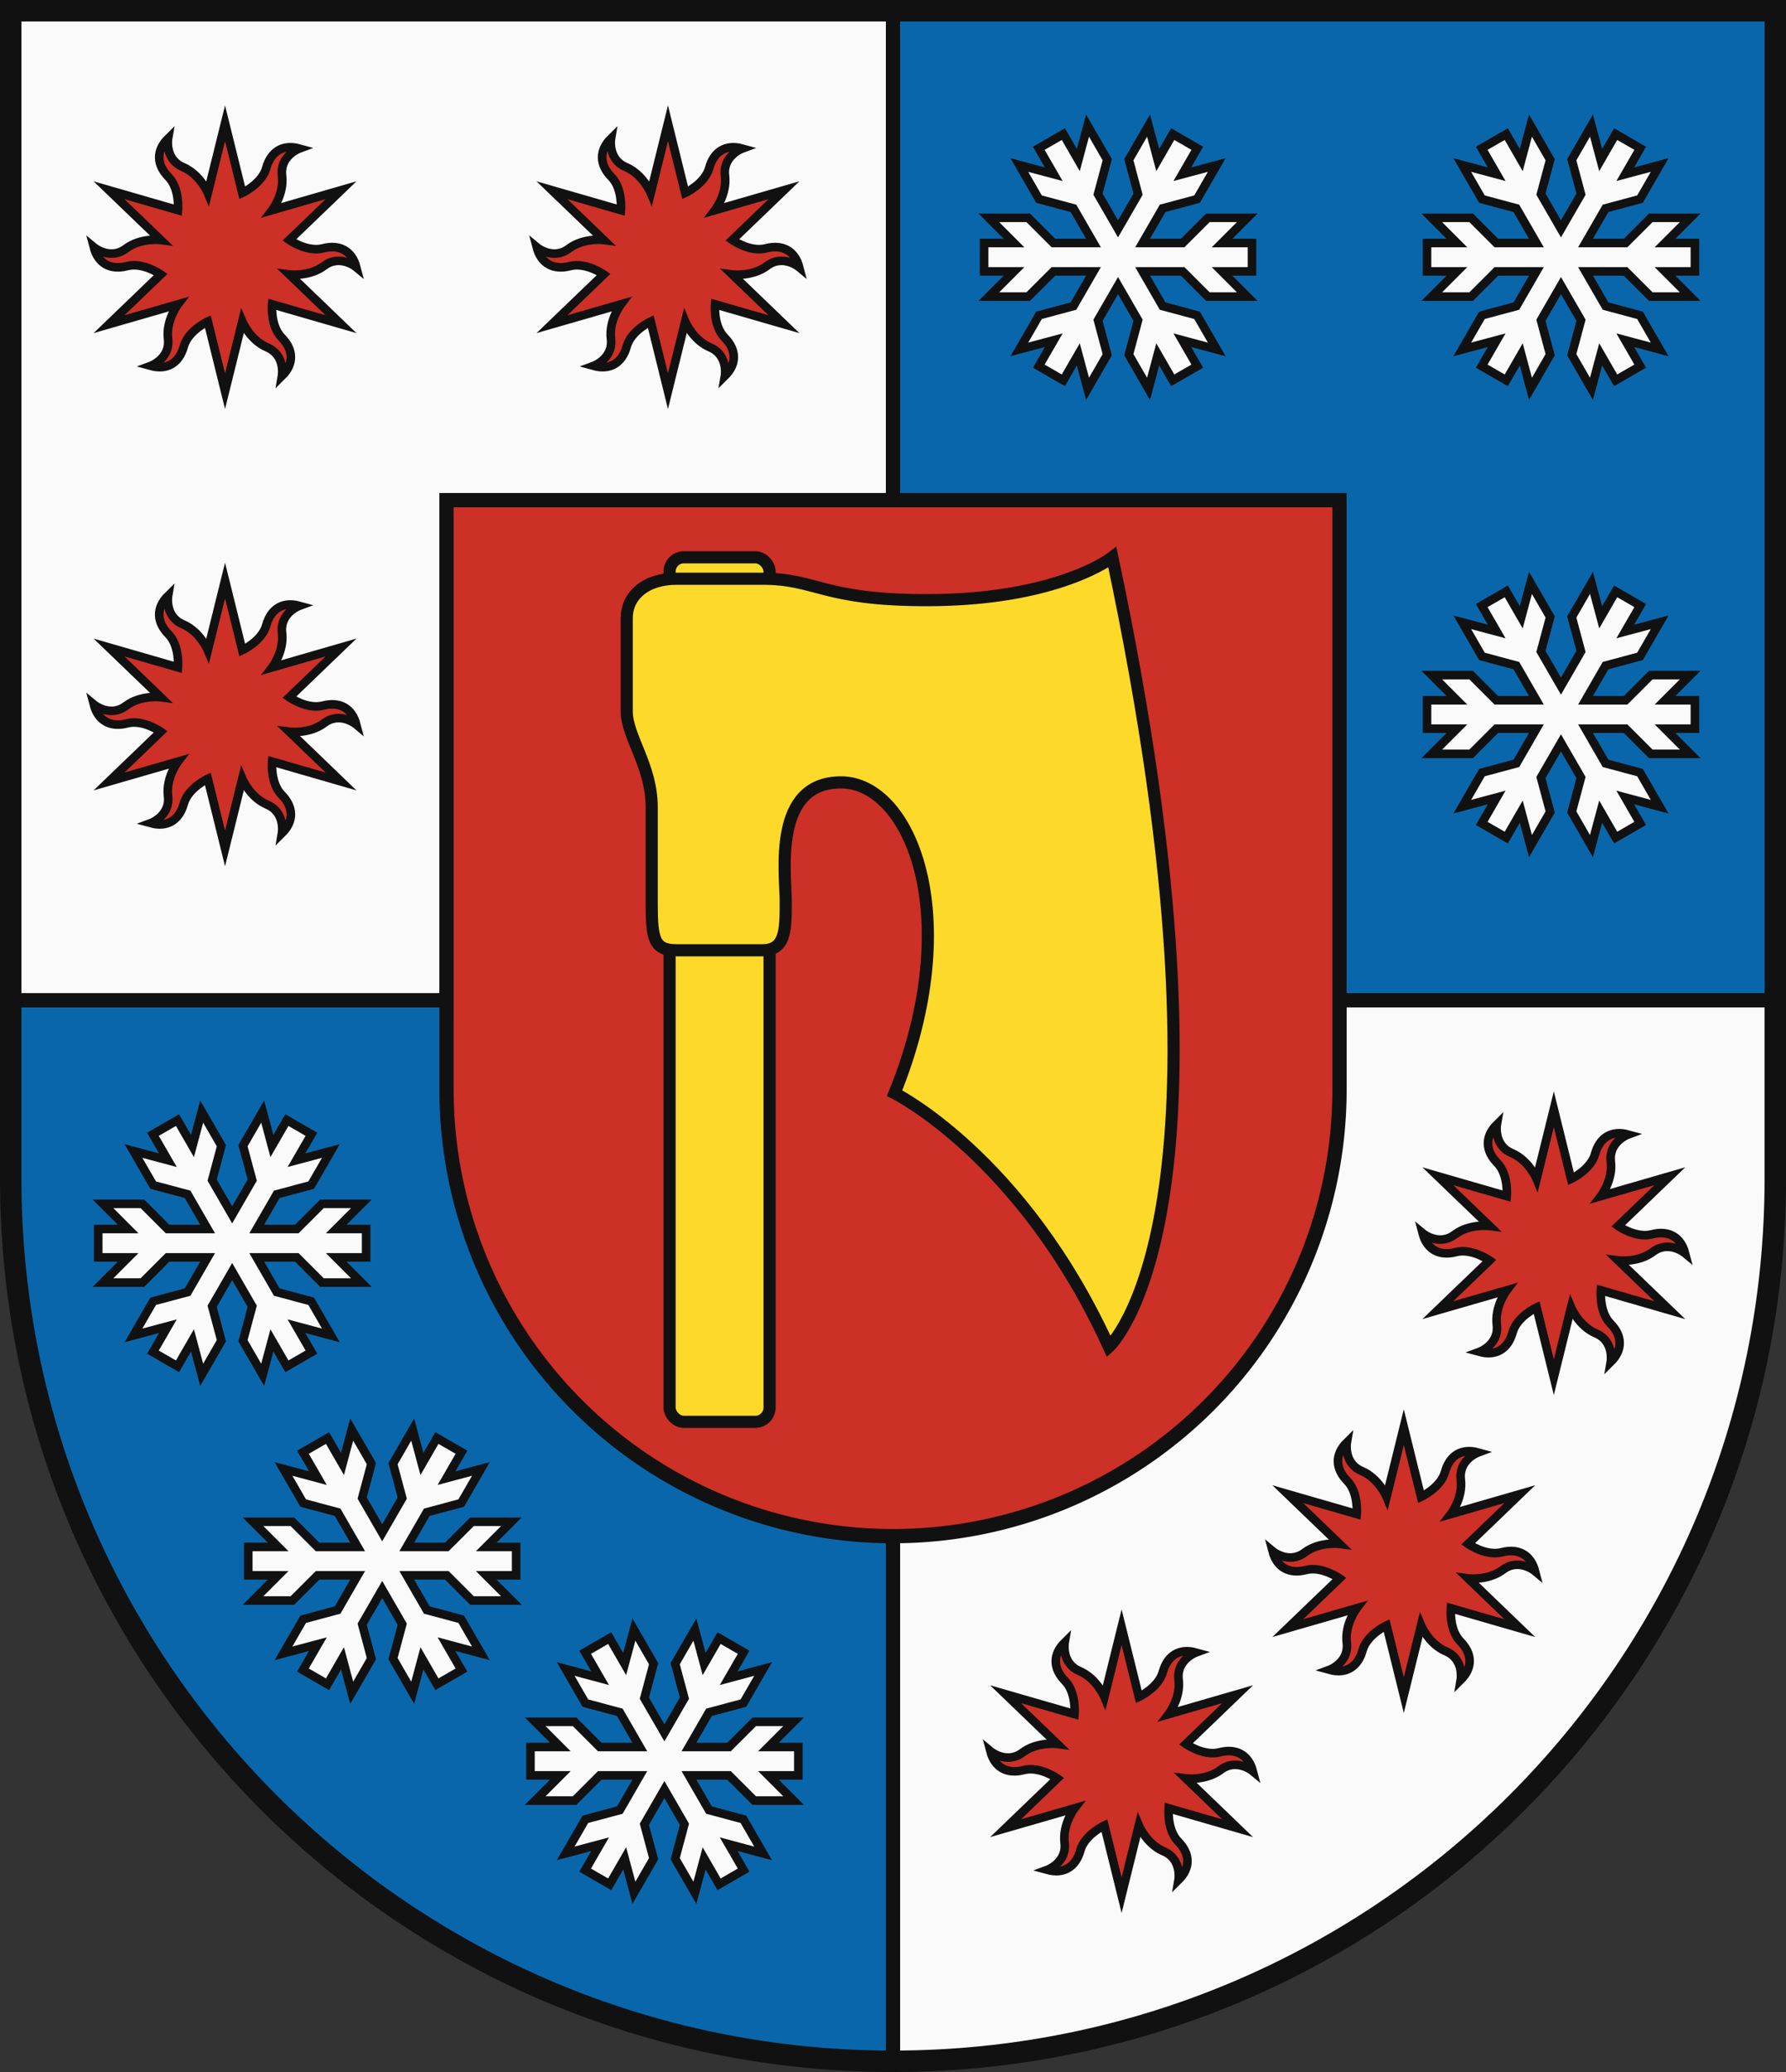
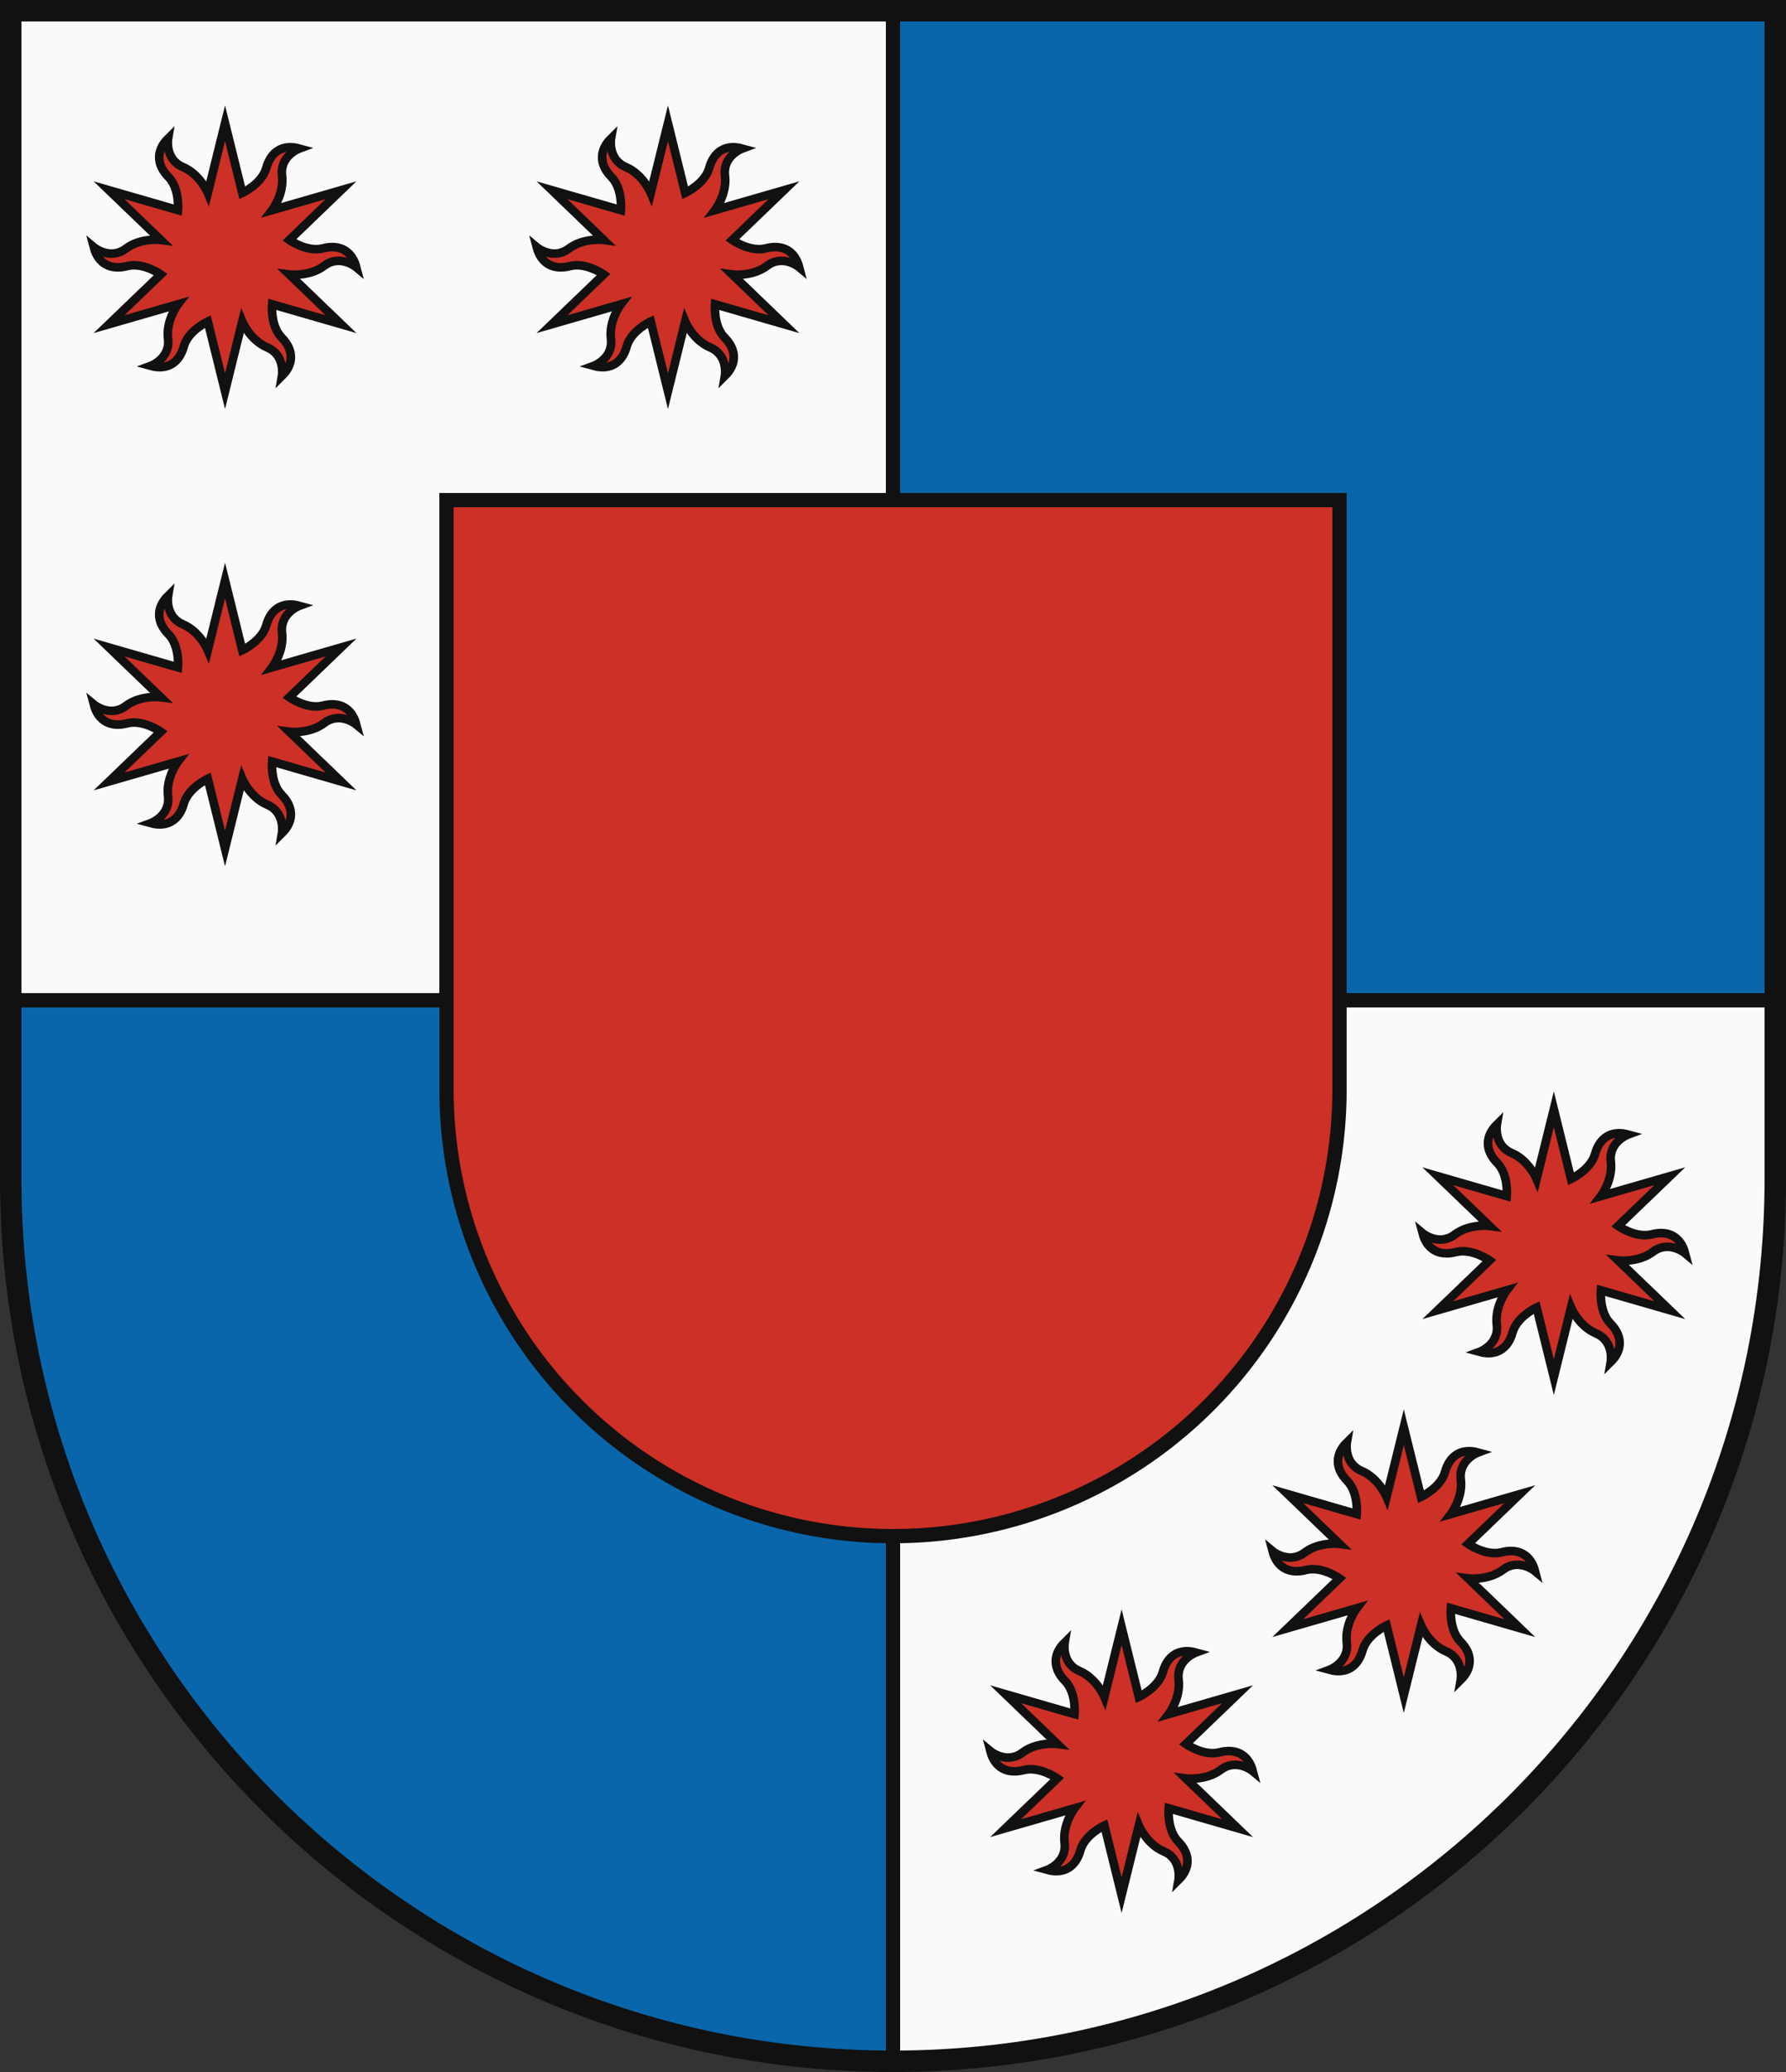
<svg xmlns="http://www.w3.org/2000/svg" xmlns:xlink="http://www.w3.org/1999/xlink" width="500" height="580">
  <rect width="100%" height="100%" fill="#333333" stroke="none" />
  <defs>
    <path id="c" fill="#cc3026" stroke-miterlimit="10" stroke-width="2.4" d="M32.476 18.75 18 4.823s5.586.725 9.75-2.411c4.473-3.37 9 .4 9 .4-1.2-4.617-4.719-6.5-9.322-5.3C22.942-1.323 18-4.823 18-4.823L32.476-18.75l-19.3 5.573s3.421-4.475 2.786-9.649c-.681-5.559 4.843-7.594 4.843-7.594-4.6-1.272-7.988.837-9.251 5.423-1.23 4.467-6.732 7-6.732 7L0-37.5-4.823-18s-2.165-5.2-6.964-7.238c-5.154-2.189-4.155-7.991-4.155-7.991-3.4 3.346-3.269 7.337.071 10.723 3.254 3.3 2.694 9.329 2.694 9.329l-19.3-5.573L-18-4.823s-5.586-.725-9.75 2.411c-4.473 3.37-9-.4-9-.4 1.2 4.617 4.719 6.5 9.322 5.3C-22.942 1.323-18 4.823-18 4.823L-32.476 18.75l19.3-5.573s-3.421 4.475-2.786 9.649c.681 5.559-4.843 7.594-4.843 7.594 4.6 1.272 7.988-.837 9.251-5.423 1.23-4.467 6.732-7 6.732-7L0 37.5 4.823 18s2.165 5.2 6.964 7.238c5.154 2.189 4.155 7.991 4.155 7.991 3.4-3.346 3.269-7.337-.071-10.723-3.254-3.3-2.694-9.329-2.694-9.329Z" />
-     <path id="d" fill="#fafafa" stroke-width="2.4" d="M37.5-3.971h-8.382l7.058-7.058H25.147l-7.059 7.058H6.877l5.606-9.709 9.642-2.583 5.515-9.552-9.643 2.584 4.192-7.26-6.878-3.97-4.191 7.259-2.584-9.642-5.514 9.551 2.584 9.643L0-7.941l-5.606-9.709 2.584-9.643-5.514-9.551-2.584 9.642-4.191-7.259-6.878 3.97 4.192 7.26-9.643-2.584 5.515 9.552 9.642 2.583 5.606 9.709h-11.211l-7.059-7.058h-11.029l7.058 7.058H-37.5v7.942h8.382l-7.058 7.058h11.029l7.059-7.058h11.211l-5.606 9.709-9.642 2.583-5.515 9.552 9.643-2.584-4.192 7.26 6.878 3.97 4.191-7.259 2.584 9.642 5.514-9.551-2.584-9.643L0 7.941l5.606 9.709-2.584 9.643 5.514 9.551 2.584-9.642 4.191 7.259 6.878-3.97-4.192-7.26 9.643 2.584-5.515-9.552-9.642-2.583-5.606-9.709h11.211l7.059 7.058h11.029l-7.058-7.058H37.5v-7.942z" />
    <clipPath id="b">
      <use xlink:href="#a" />
    </clipPath>
  </defs>
  <g stroke="#111" stroke-width="4" clip-path="url(#b)">
    <path fill="#fafafa" d="M0 0h500v580H0z" />
    <path fill="#0a66aa" d="M0 580V280h500V0H250v580H0z" />
    <path fill="#cc3026" d="M375 305V140H125v165a125 125 0 0 0 250 0Z" />
  </g>
  <g stroke="#111" stroke-width="3.4">
    <use xlink:href="#c" x="63" y="72" />
    <use xlink:href="#c" x="187" y="72" />
    <use xlink:href="#c" x="63" y="200" />
    <use xlink:href="#c" x="435" y="348" />
    <use xlink:href="#c" x="393" y="437" />
    <use xlink:href="#c" x="314" y="493" />
    <use xlink:href="#d" x="313" y="72" />
    <use xlink:href="#d" x="437" y="72" />
    <use xlink:href="#d" x="437" y="200" />
    <use xlink:href="#d" x="65" y="348" />
    <use xlink:href="#d" x="107" y="437" />
    <use xlink:href="#d" x="186" y="493" />
-     <rect width="28" height="242" x="187.448" y="156" fill="#fdda2a" rx="4" />
-     <path fill="#fdda2a" d="M175.448 199c0 7.3 7 15.261 7 27v27c0 10 .74 13 7 13h24c6.522 0 6.522-5.783 6.522-13.609S216.144 219 235.448 219s35.044 37.435 15 87c0 0 35.74 17.783 60 71 0 0 40.087-36.3.957-221 0 0-15.131 12-51.957 12-29.217 0-30.739-6-46-6h-24c-9 0-14 5-14 11Z" />
  </g>
  <path id="a" fill="none" stroke="#111" stroke-width="6" d="M497 330V3H3v327c0 136.414 110.586 247 247 247s247-110.586 247-247Z" />
</svg>